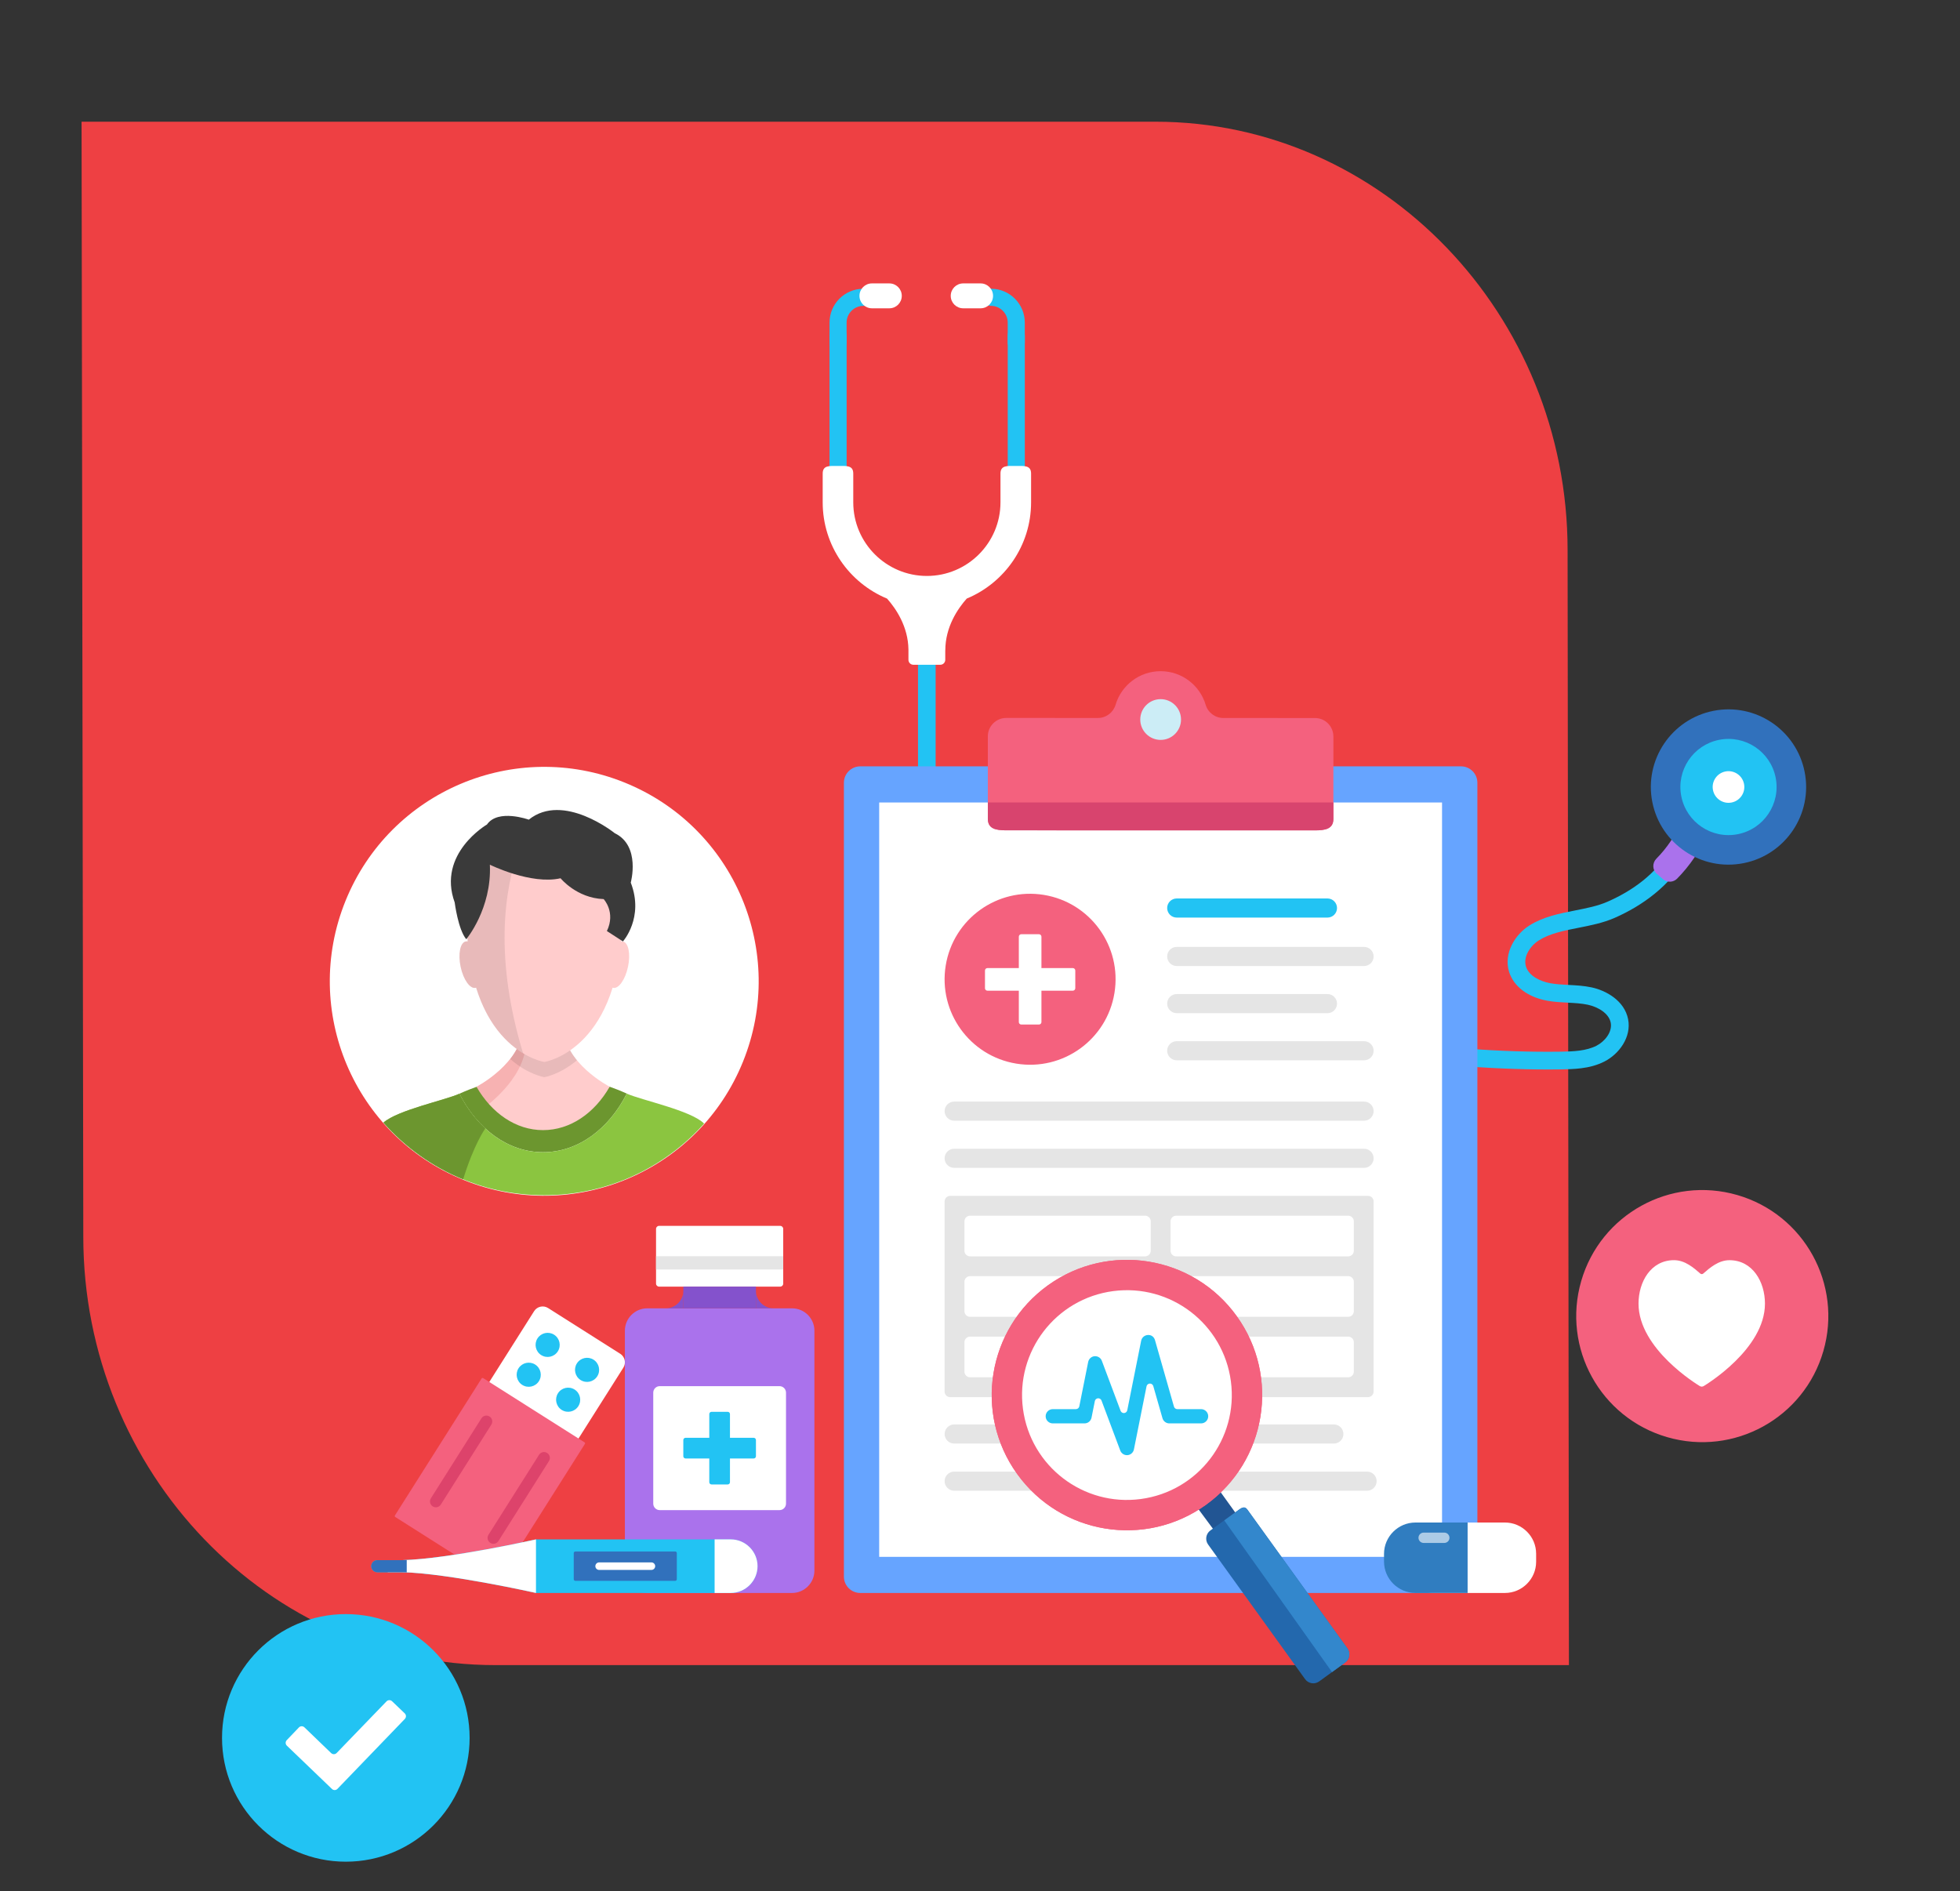
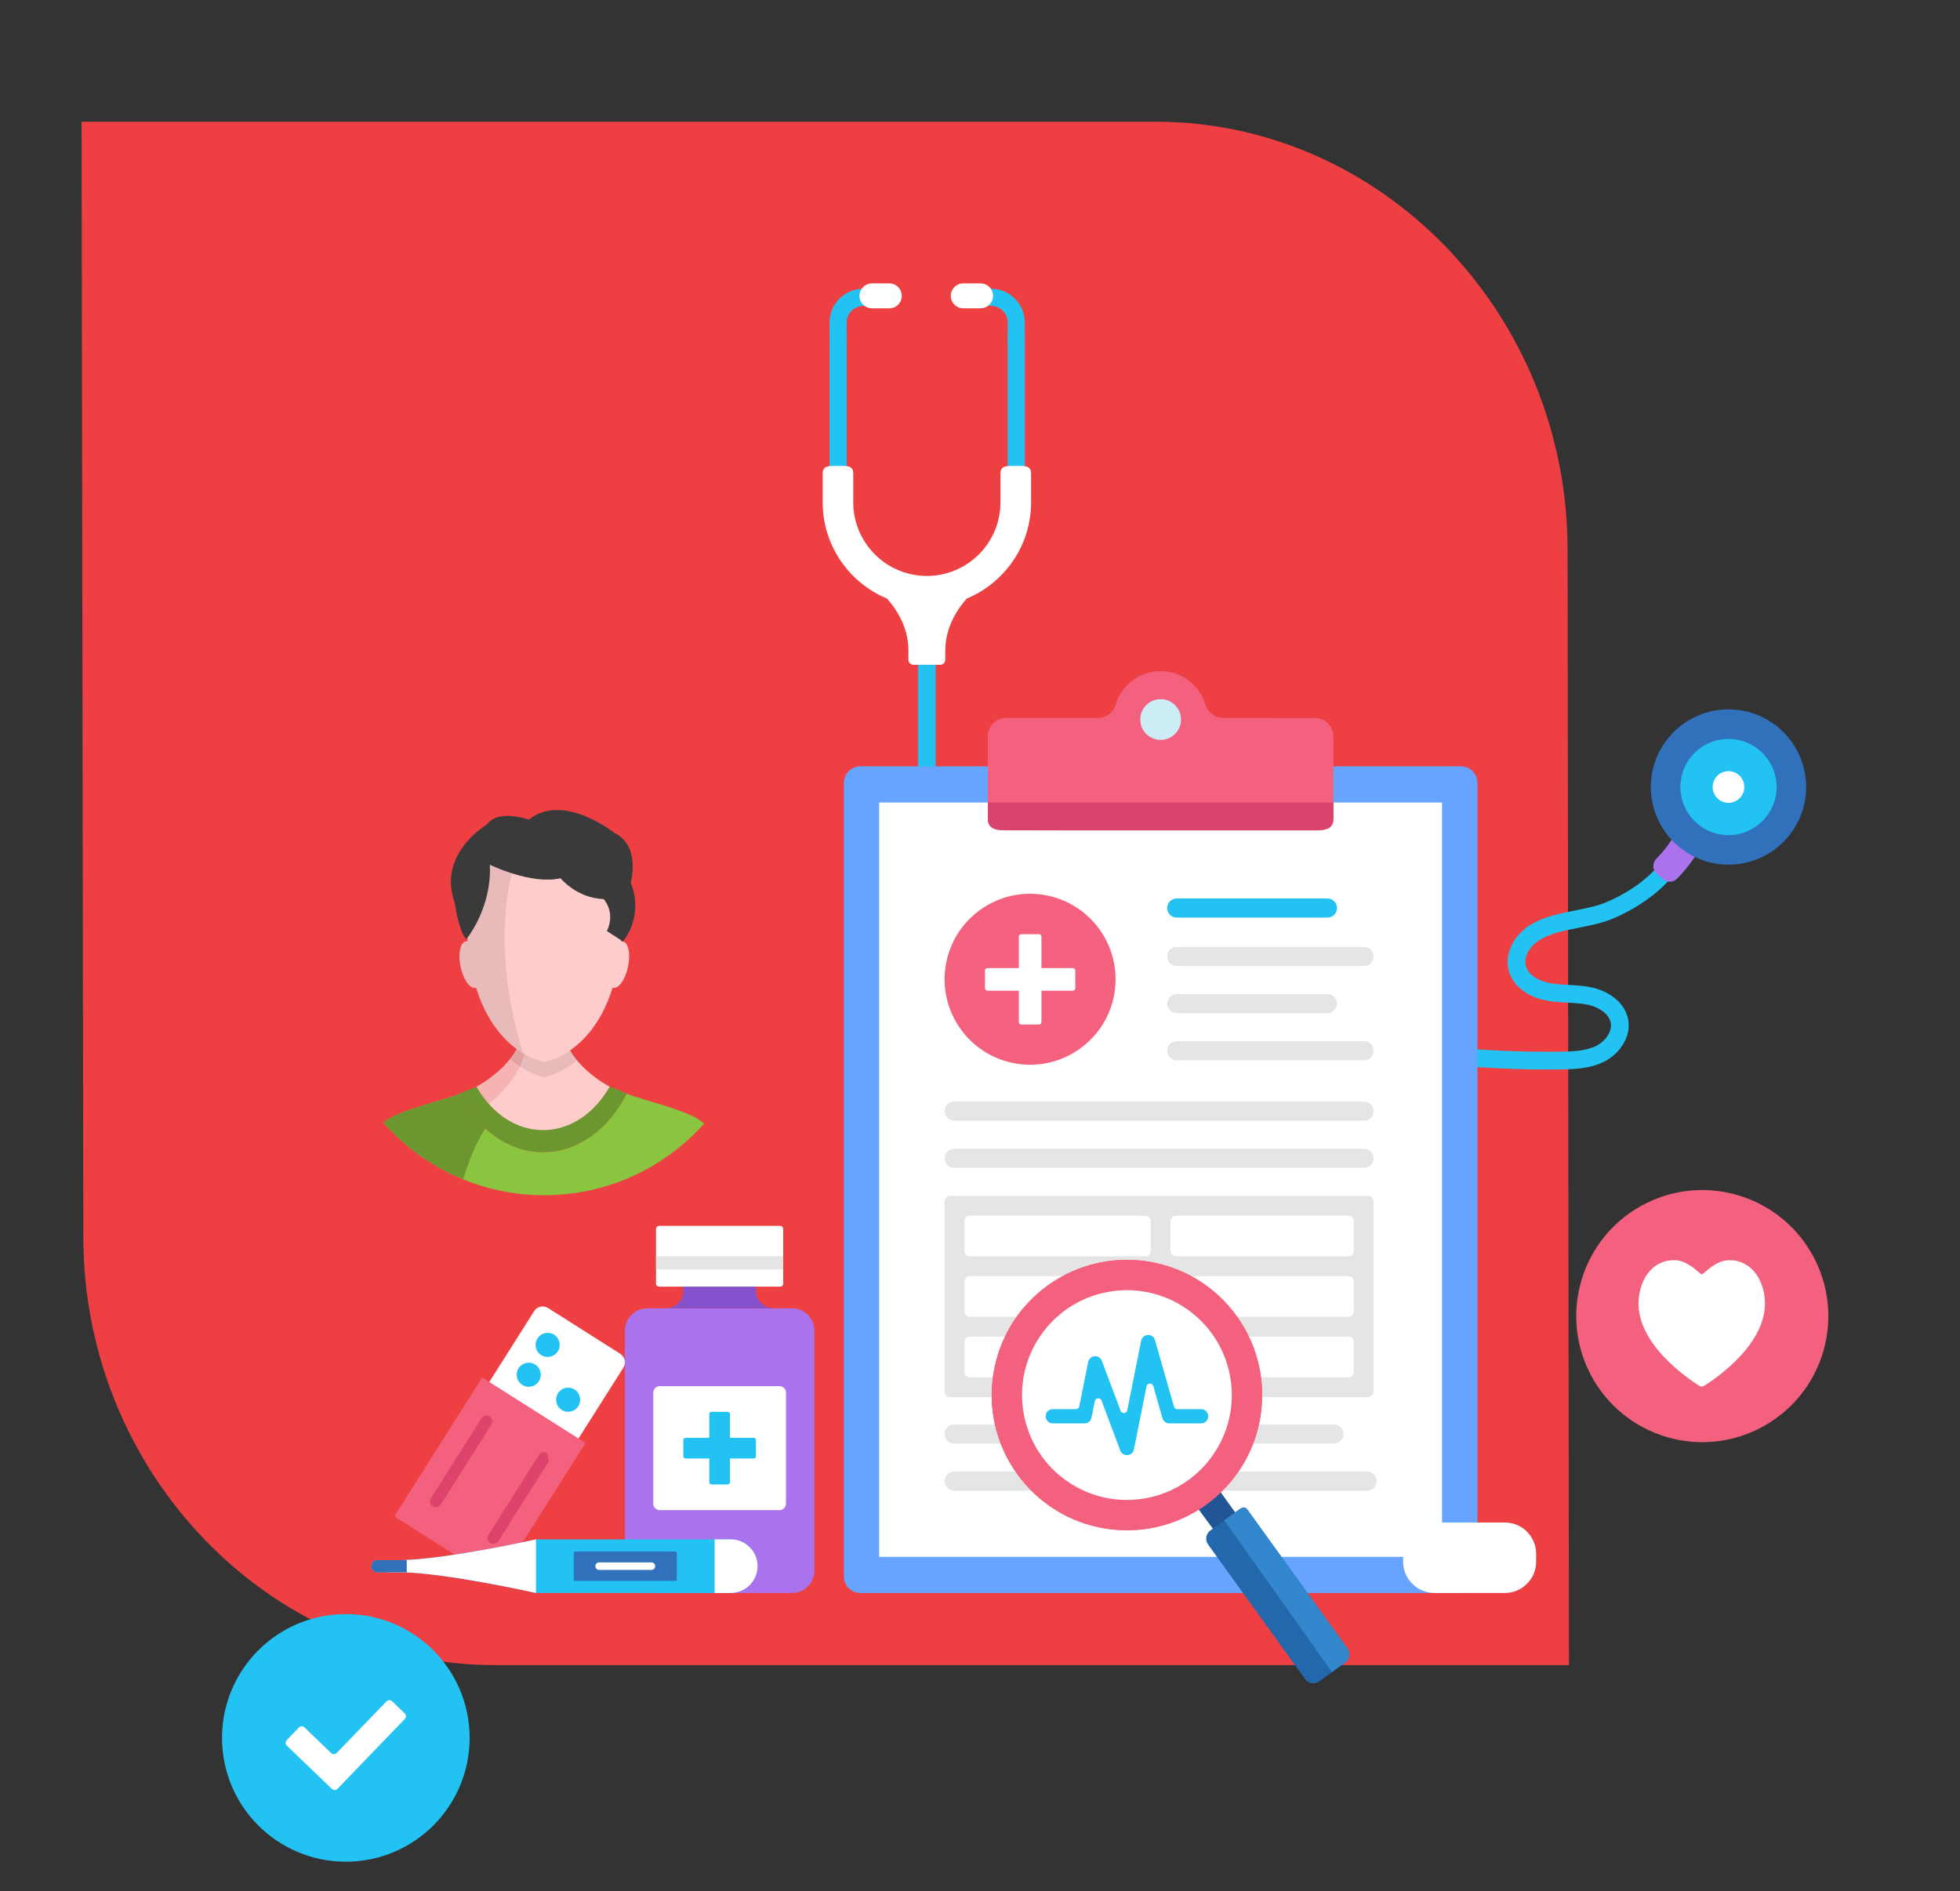
<svg xmlns="http://www.w3.org/2000/svg" version="1.1" id="Layer_1" x="0px" y="0px" viewBox="0 0 781 753.5" style="enable-background:new 0 0 781 753.5;" xml:space="preserve">
  <rect x="0" y="0" width="781" height="753.5" fill="#333333" stroke="none" />
  <style type="text/css">
	.st0{fill:#EE4043;}
	.st1{fill:#22C3F3;}
	.st2{fill:#AA72EC;}
	.st3{fill:#3171BC;}
	.st4{fill:#FFFFFF;}
	.st5{fill:#FFCCCC;}
	.st6{fill:#F7B2B2;}
	.st7{fill:#6C962F;}
	.st8{fill:#C6C6C6;}
	.st9{fill:#8BC540;}
	.st10{opacity:0.09;}
	.st11{fill:#3A3A3A;}
	.st12{fill:#66A4FF;}
	.st13{fill:#F4617E;}
	.st14{fill:#D8446E;}
	.st15{fill:#CCEDF6;}
	.st16{fill:#E5E5E5;}
	.st17{fill:#225593;}
	.st18{fill:#2368AD;}
	.st19{fill:#3387CC;}
	.st20{fill:#8452CC;}
	.st21{fill:#307DC0;}
	.st22{opacity:0.6;fill:#FFFFFF;}
	.st23{fill:#DD436B;}
</style>
  <g>
    <path class="st0" d="M460.45,48.5H32.5l0.69,444.29c0,93.9,73.87,170.71,164.17,170.71h427.81l-0.53-444.29   C624.64,125.31,550.75,48.5,460.45,48.5z" />
  </g>
  <g>
    <g>
      <path class="st1" d="M629.95,425.68c-2.6,0.32-5.25,0.4-7.95,0.44c-23.92,0.33-49.74-1.58-78.92-5.84l1.02-6.98    c28.81,4.21,54.26,6.09,77.81,5.76c5.19-0.07,10.19-0.31,14.23-2.36c3.3-1.68,6.41-5.48,5.68-9.21c-0.74-3.74-5.11-6.27-9.11-7.13    c-2.55-0.54-5.21-0.68-8.03-0.83c-2.64-0.14-5.36-0.28-8.11-0.77c-7.8-1.4-13.51-5.74-15.28-11.62    c-2.2-7.31,2.42-14.77,8.13-18.37c5.52-3.48,11.97-4.75,18.2-5.98c4.64-0.91,9.03-1.78,12.91-3.48    c9.6-4.21,19.54-10.95,25.48-21.68l6.17,3.41c-6.61,11.94-17.92,19.95-28.82,24.72c-4.59,2.01-9.57,2.99-14.38,3.94    c-5.86,1.15-11.39,2.24-15.8,5.02c-3.37,2.12-6.31,6.48-5.14,10.37c1.16,3.86,5.81,6,9.78,6.71c2.31,0.41,4.7,0.54,7.23,0.67    c2.97,0.15,6.05,0.31,9.14,0.97c5.81,1.24,13.1,5.3,14.56,12.66c1.42,7.2-3.65,13.93-9.39,16.86    C636.34,424.51,633.19,425.28,629.95,425.68z" />
    </g>
    <g>
      <path class="st2" d="M679.69,328.72l-6.33-2.92c-0.44-0.2-0.92-0.26-1.39-0.17c-0.12,0.02-0.23,0.05-0.34,0.1    c-0.56,0.21-1.02,0.63-1.27,1.18c-2.78,6.03-6.24,11.11-10.32,15.22c-1.71,1.72-1.67,4.5,0.17,6.08l2.44,2.11    c1.64,1.42,4.12,1.34,5.64-0.21c4.99-5.07,9.22-11.26,12.51-18.38c0.25-0.55,0.28-1.17,0.07-1.73    C680.65,329.43,680.23,328.97,679.69,328.72z" />
      <g>
        <path class="st3" d="M719.1,307.6c3.31,16.76-7.59,33.03-24.35,36.35c-16.76,3.31-33.03-7.59-36.35-24.35     c-3.31-16.76,7.59-33.03,24.35-36.35C699.52,279.94,715.79,290.84,719.1,307.6z" />
        <path class="st1" d="M707.55,309.88c2.05,10.38-4.7,20.46-15.08,22.52c-10.38,2.05-20.46-4.7-22.52-15.08s4.7-20.46,15.08-22.52     C695.42,292.75,705.5,299.5,707.55,309.88z" />
        <path class="st4" d="M694.94,312.37c0.68,3.42-1.55,6.73-4.96,7.41c-3.42,0.68-6.73-1.55-7.41-4.96     c-0.68-3.42,1.55-6.73,4.96-7.41C690.95,306.74,694.27,308.96,694.94,312.37z" />
      </g>
    </g>
  </g>
  <g>
    <rect x="365.8" y="260.29" class="st1" width="7.02" height="46.4" />
    <g>
      <g>
        <g>
          <path class="st1" d="M401.55,133.74c0-1.88,1.53-3.41,3.41-3.41c1.88,0,3.4,1.53,3.4,3.41v58c-0.85-1.07-2-2.23-3.4-2.23      c-1.41,0-2.55,1.16-3.41,2.23V133.74z" />
          <path class="st1" d="M404.95,139.85c-1.88,0-3.41-1.53-3.41-3.41v-7.9c0-3.67-2.99-6.66-6.66-6.66c-1.88,0-3.41-1.53-3.41-3.41      c0-1.88,1.53-3.41,3.41-3.41c7.43,0,13.47,6.04,13.47,13.47v7.9C408.36,138.33,406.83,139.85,404.95,139.85z" />
          <path class="st1" d="M330.54,133.74c0-1.88,1.53-3.41,3.41-3.41c1.88,0,3.41,1.53,3.41,3.41v58c-0.86-1.07-2-2.23-3.41-2.23      c-1.41,0-2.55,1.16-3.41,2.23V133.74z" />
          <path class="st1" d="M333.95,139.85c-1.88,0-3.41-1.53-3.41-3.41v-7.9c0-7.43,6.04-13.47,13.47-13.47c1.88,0,3.4,1.53,3.4,3.41      c0,1.88-1.53,3.41-3.4,3.41c-3.67,0-6.66,2.99-6.66,6.66v7.9C337.35,138.33,335.82,139.85,333.95,139.85z" />
        </g>
      </g>
      <g>
        <path class="st4" d="M354.37,122.85h-6.94c-2.74,0-4.96-2.22-4.96-4.96l0,0c0-2.74,2.22-4.96,4.96-4.96h6.94     c2.74,0,4.96,2.22,4.96,4.96l0,0C359.33,120.63,357.11,122.85,354.37,122.85z" />
        <path class="st4" d="M390.74,122.85h-6.94c-2.74,0-4.96-2.22-4.96-4.96l0,0c0-2.74,2.22-4.96,4.96-4.96h6.94     c2.74,0,4.96,2.22,4.96,4.96l0,0C395.7,120.63,393.48,122.85,390.74,122.85z" />
      </g>
      <path class="st4" d="M404.75,185.66c-3.37,0-6.09-0.32-6.09,3.05v11.46c0,16.17-13.16,29.33-29.33,29.33    c-16.17,0-29.33-13.16-29.33-29.33v-11.46c0-3.37-2.73-3.05-6.09-3.05c-3.37,0-6.09-0.32-6.09,3.05v11.46    c0,17.27,10.6,32.11,25.64,38.35c3.5,3.93,8.41,11.09,8.53,20.31v4.1c0,1.08,0.88,1.96,1.96,1.96h10.75    c1.08,0,1.96-0.88,1.96-1.96v-3.78h0.02c0-9.38,5-16.65,8.54-20.63c15.04-6.25,25.64-21.08,25.64-38.35v-11.46    C410.85,185.35,408.12,185.66,404.75,185.66z" />
    </g>
  </g>
  <g>
-     <ellipse transform="matrix(0.375 -0.927 0.927 0.375 -226.745 445.482)" class="st4" cx="216.85" cy="390.82" rx="85.43" ry="85.43" />
    <g>
      <g>
        <g>
          <g>
            <path class="st5" d="M224.46,408.89h-8.02v-0.03h-8.1c0,14.69-18.46,24.21-18.46,24.21l-0.29,8.69l26.77,13.43v0.38       l26.85-13.47l-0.27-9.08C242.94,433.03,224.46,423.57,224.46,408.89z" />
            <path class="st6" d="M209.52,413.31l9.26-1.15l0,0.03l5.88-0.73c-0.13-0.84-0.2-1.7-0.2-2.59h-8.02v-0.03h-8.1       c0,14.69-18.46,24.21-18.46,24.21l-0.29,8.69l1.71,0.86C195.27,439.84,210.76,427.97,209.52,413.31z" />
          </g>
          <path class="st7" d="M249.75,435.76c-2.83-1.28-5.29-2.2-6.81-2.73c-6.02,10.49-15.66,17.29-26.55,17.29      c-10.87,0-20.49-6.79-26.51-17.25c-1.55,0.54-4.02,1.47-6.83,2.75c7.12,14.02,19.38,23.3,33.34,23.3      C230.37,459.13,242.64,449.81,249.75,435.76z" />
          <g>
            <path class="st8" d="M245.91,434.13c0.54,0.21,1.11,0.44,1.71,0.7C247.02,434.57,246.45,434.34,245.91,434.13z" />
            <path class="st8" d="M244.3,433.52c0.42,0.15,0.88,0.33,1.36,0.52C245.17,433.85,244.72,433.67,244.3,433.52z" />
            <path class="st8" d="M247.73,434.87c0.63,0.26,1.28,0.55,1.96,0.86C249.01,435.42,248.36,435.14,247.73,434.87z" />
            <path class="st8" d="M185.21,434.88c0.59-0.25,1.15-0.48,1.68-0.69C186.37,434.4,185.8,434.63,185.21,434.88z" />
            <path class="st8" d="M183.22,435.75c0.64-0.29,1.26-0.56,1.85-0.81C184.48,435.19,183.86,435.46,183.22,435.75z" />
            <path class="st9" d="M216.39,459.13c-13.96,0-26.22-9.28-33.34-23.3c-5.59,2.55-24.56,6.48-30.26,11.5       c15.65,17.73,38.54,28.93,64.06,28.93c25.33,0,48.07-11.03,63.72-28.54c-5.14-5.25-25.05-9.34-30.82-11.95       C242.64,449.81,230.37,459.13,216.39,459.13z" />
            <path class="st8" d="M188.77,433.48c0.4-0.15,0.79-0.29,1.11-0.4C189.55,433.19,189.17,433.33,188.77,433.48z" />
            <path class="st8" d="M187.23,434.06c0.45-0.18,0.9-0.35,1.29-0.5C188.12,433.71,187.68,433.88,187.23,434.06z" />
          </g>
          <path class="st7" d="M183.05,435.82c-5.59,2.55-24.56,6.48-30.26,11.5c8.64,9.79,19.48,17.58,31.76,22.6      c4.3-13.95,8.69-20.05,8.69-20.05l0.08-0.29C189.27,445.85,185.78,441.2,183.05,435.82z" />
        </g>
      </g>
      <path class="st10" d="M208.34,408.86c0,5.04-2.17,9.47-5.03,13.12c7.06,6.23,13.58,7.24,13.58,7.24s6.17-0.96,13.01-6.74    c-3.06-3.73-5.44-8.32-5.44-13.6h-8.02v-0.03H208.34z" />
      <g>
        <g>
          <g>
            <g>
              <g>
                <g>
                  <g>
                    <g>
                      <g>
                        <path class="st5" d="M191.49,383.52c1.08,5.1,0.18,9.63-2.02,10.11c-2.19,0.47-4.85-3.29-5.93-8.39             c-1.08-5.11-0.18-9.63,2.02-10.11C187.75,374.66,190.4,378.42,191.49,383.52z" />
                      </g>
                    </g>
                  </g>
                </g>
              </g>
            </g>
            <g>
              <g>
                <g>
                  <g>
                    <g>
                      <g>
                        <path class="st5" d="M242.29,383.52c-1.08,5.1-0.17,9.63,2.02,10.11c2.2,0.47,4.85-3.29,5.93-8.39             c1.09-5.11,0.18-9.63-2.02-10.11C246.03,374.66,243.38,378.42,242.29,383.52z" />
                      </g>
                    </g>
                  </g>
                </g>
              </g>
            </g>
            <path class="st5" d="M216.9,336.03c-36.18,0-30.83,35.11-30.83,35.11c2.19,47.62,30.83,52.03,30.83,52.03       s28.66-4.42,30.84-52.03C247.74,371.13,253.08,336.03,216.9,336.03z" />
          </g>
        </g>
        <path class="st10" d="M207.12,337.14c-20.52,4.72-21.59,24.21-21.27,31.36v0c0.02,0.55,0.06,1.02,0.09,1.41     c0,0.04,0.01,0.07,0.01,0.11c0.03,0.33,0.06,0.61,0.08,0.8c0.02,0.17,0.04,0.32,0.04,0.32c0.06,1.4,0.19,2.7,0.3,4.02     c-0.27-0.06-0.54-0.07-0.81-0.02c-2.2,0.48-3.1,5-2.02,10.11c1.08,5.1,3.74,8.85,5.93,8.39c0.08-0.02,0.15-0.08,0.23-0.11v0     c0.55,1.77,1.15,3.41,1.78,4.98c0.06,0.14,0.11,0.29,0.17,0.43c0.61,1.48,1.26,2.86,1.93,4.17c0.09,0.17,0.18,0.35,0.27,0.52     c0.67,1.27,1.36,2.45,2.07,3.56c0.1,0.15,0.2,0.3,0.29,0.45c0.72,1.1,1.47,2.14,2.22,3.09c0.07,0.09,0.14,0.17,0.21,0.26     c2.44,3.04,4.96,5.34,7.34,7.06c0.04,0.03,0.08,0.06,0.12,0.09c0.77,0.56,1.53,1.06,2.26,1.5c0.02,0.01,0.04,0.02,0.06,0.04     C197.16,382.43,200.53,355.28,207.12,337.14z" />
        <path class="st11" d="M195.2,344.56c0,0,16.4,8.1,28.17,5.4c0,0,6.37,7.91,17.17,8.3c0,0,4.9,5.21,1.29,12.73l6.39,4.14     c0,0,8.53-9.46,3.12-23.44c0,0,4.05-14.66-6.37-19.68c0,0-20.48-16.51-34.26-5.4c0,0-12.24-4.44-16.67,1.93     c0,0-19.94,11.58-12.86,31.06c0,0,1.37,10.8,4.61,14.66C185.79,374.27,195.98,362.12,195.2,344.56z" />
      </g>
    </g>
  </g>
  <g>
    <g>
      <g>
        <path class="st12" d="M588.68,628.22c0,3.6-2.92,6.53-6.53,6.53H342.79c-3.61,0-6.52-2.92-6.52-6.53V311.9     c0-3.6,2.92-6.53,6.52-6.53h239.37c3.6,0,6.53,2.92,6.53,6.53V628.22z" />
      </g>
      <g>
        <rect x="350.33" y="319.77" class="st4" width="224.28" height="300.59" />
      </g>
      <g>
        <g>
          <g>
            <g>
              <path class="st13" d="M487.44,286.1c-3.26,0-6.1-2.16-7.03-5.28c-2.3-7.73-9.45-13.37-17.94-13.37        c-8.48,0-15.64,5.63-17.94,13.36c-0.93,3.12-3.77,5.28-7.03,5.28l-36.54-0.01c-4.05,0-7.34,3.28-7.34,7.34l0,32.84        c0,4.05,3.28,4.6,7.33,4.6l123.02,0.02c4.05,0,7.34-0.54,7.34-4.59l0-32.84c0-4.05-3.28-7.34-7.33-7.34L487.44,286.1z" />
            </g>
          </g>
        </g>
        <path class="st14" d="M393.63,326.29c0.02,4.02,3.29,4.57,7.33,4.57l123.02,0.02c4.05,0,7.33-0.54,7.34-4.58v-6.54H393.63V326.29     z" />
      </g>
    </g>
    <circle class="st15" cx="462.48" cy="286.71" r="8.12" />
    <g>
      <g>
        <g>
          <ellipse transform="matrix(0.161 -0.987 0.987 0.161 -40.812 732.498)" class="st13" cx="410.46" cy="390.26" rx="34.06" ry="34.06" />
        </g>
        <path class="st4" d="M427.49,385.75h-12.51v-12.51c0-0.54-0.44-0.98-0.98-0.98h-7.05c-0.54,0-0.98,0.44-0.98,0.98v12.51h-12.51     c-0.54,0-0.98,0.44-0.98,0.98v7.05c0,0.54,0.44,0.98,0.98,0.98h12.51v12.51c0,0.54,0.44,0.98,0.98,0.98h7.05     c0.54,0,0.98-0.44,0.98-0.98v-12.51h12.51c0.54,0,0.98-0.44,0.98-0.98v-7.05C428.47,386.19,428.03,385.75,427.49,385.75z" />
      </g>
      <g>
        <g>
          <path class="st1" d="M528.95,365.63h-60.06c-2.1,0-3.81-1.71-3.81-3.81v0c0-2.1,1.71-3.81,3.81-3.81h60.06      c2.1,0,3.81,1.71,3.81,3.81v0C532.76,363.92,531.06,365.63,528.95,365.63z" />
        </g>
        <g>
          <path class="st16" d="M543.54,384.93h-74.65c-2.1,0-3.81-1.71-3.81-3.81l0,0c0-2.1,1.71-3.81,3.81-3.81h74.65      c2.1,0,3.81,1.71,3.81,3.81l0,0C547.35,383.23,545.65,384.93,543.54,384.93z" />
        </g>
        <g>
          <path class="st16" d="M528.95,403.72h-60.06c-2.1,0-3.81-1.71-3.81-3.81l0,0c0-2.11,1.71-3.81,3.81-3.81h60.06      c2.1,0,3.81,1.71,3.81,3.81l0,0C532.76,402.01,531.06,403.72,528.95,403.72z" />
        </g>
        <g>
          <path class="st16" d="M543.54,422.5h-74.65c-2.1,0-3.81-1.71-3.81-3.81v0c0-2.11,1.71-3.81,3.81-3.81h74.65      c2.1,0,3.81,1.71,3.81,3.81v0C547.35,420.8,545.65,422.5,543.54,422.5z" />
        </g>
      </g>
      <g>
        <g>
          <path class="st16" d="M543.54,446.57H380.21c-2.11,0-3.81-1.71-3.81-3.81l0,0c0-2.11,1.71-3.81,3.81-3.81h163.33      c2.1,0,3.81,1.71,3.81,3.81l0,0C547.35,444.87,545.65,446.57,543.54,446.57z" />
        </g>
        <g>
          <path class="st16" d="M543.54,465.36H380.21c-2.11,0-3.81-1.71-3.81-3.81v0c0-2.11,1.71-3.81,3.81-3.81h163.33      c2.1,0,3.81,1.71,3.81,3.81v0C547.35,463.65,545.65,465.36,543.54,465.36z" />
        </g>
      </g>
      <g>
        <g>
          <path class="st16" d="M531.5,575.22H380.21c-2.11,0-3.81-1.71-3.81-3.81l0,0c0-2.1,1.71-3.81,3.81-3.81H531.5      c2.11,0,3.81,1.71,3.81,3.81l0,0C535.31,573.51,533.61,575.22,531.5,575.22z" />
        </g>
        <g>
          <path class="st16" d="M544.74,594.01H380.21c-2.11,0-3.81-1.71-3.81-3.81v0c0-2.11,1.71-3.81,3.81-3.81h164.53      c2.1,0,3.81,1.71,3.81,3.81v0C548.55,592.3,546.84,594.01,544.74,594.01z" />
        </g>
      </g>
    </g>
    <path class="st16" d="M545.11,476.52h-5.66v0h-73.03v0h0h-7.9h0v0h-69.24l0,0h-10.65c-1.24,0-2.24,1-2.24,2.24v9.05v12.81v0v7.9v0   v16.2v0v7.9v0v16.2v5.66c0,1.24,1,2.24,2.24,2.24h5.66h74.23h0h7.89h0h0h74.86h1.75h2.08c1.24,0,2.24-1,2.24-2.24v-2.46v-1.37   v-25.93v-16.2v-7.9v-21.86C547.35,477.52,546.35,476.52,545.11,476.52z M458.53,546.57c0,1.24-1,2.24-2.24,2.24h-69.75   c-1.24,0-2.24-1-2.24-2.24v-11.72c0-1.24,1-2.24,2.24-2.24h69.75c1.24,0,2.24,1,2.24,2.24V546.57z M458.53,522.47   c0,1.24-1,2.24-2.24,2.24h-69.75c-1.24,0-2.24-1-2.24-2.24v-11.72c0-1.24,1-2.24,2.24-2.24h69.75c1.24,0,2.24,1,2.24,2.24V522.47z    M458.53,498.38c0,1.24-1,2.24-2.24,2.24h-69.75c-1.24,0-2.24-1-2.24-2.24v-11.72c0-1.24,1-2.24,2.24-2.24h69.75   c1.24,0,2.24,1,2.24,2.24V498.38z M539.46,546.57c0,1.24-1,2.24-2.24,2.24h-68.55c-1.24,0-2.24-1-2.24-2.24v-11.72   c0-1.24,1-2.24,2.24-2.24h68.55c1.24,0,2.24,1,2.24,2.24V546.57z M539.46,522.47c0,1.24-1,2.24-2.24,2.24h-68.55   c-1.24,0-2.24-1-2.24-2.24v-11.72c0-1.24,1-2.24,2.24-2.24h68.55c1.24,0,2.24,1,2.24,2.24V522.47z M539.46,498.38   c0,1.24-1,2.24-2.24,2.24h-68.55c-1.24,0-2.24-1-2.24-2.24v-11.72c0-1.24,1-2.24,2.24-2.24h68.55c1.24,0,2.24,1,2.24,2.24V498.38z" />
  </g>
  <g>
    <g>
      <g>
        <g>
          <g>
            <g>
              <g>
                <g>
                  <g>
                    <g>
                      <g>
                        <g>
                          <g>
                            <g>
                              <path class="st17" d="M480.78,599.04c-1.62,1.16-2.43,0.23-4.15,1.09l9.35,12.63l8.82-6.48l-8.63-11.99                C484.56,596.01,482.77,597.61,480.78,599.04z" />
                            </g>
                          </g>
                        </g>
                      </g>
                    </g>
                  </g>
                  <g>
                    <g>
                      <g>
                        <g>
                          <path class="st18" d="M536.04,662.45l-10.4,7.55c-1.78,1.29-4.29,0.89-5.58-0.88l-38.67-53.68              c-1.29-1.78-0.89-4.29,0.88-5.58l10.4-7.55c1.78-1.29,3.1-2.51,4.39-0.74l39.86,55.3              C538.22,658.65,537.82,661.16,536.04,662.45z" />
                        </g>
                      </g>
                    </g>
                  </g>
                  <path class="st19" d="M536.93,656.87l-39.86-55.3c-1.29-1.78-2.61-0.55-4.39,0.74l-4.85,3.52l42.94,60.45l5.27-3.83          c0.44-0.32,0.8-0.72,1.07-1.17c0.27-0.44,0.44-0.93,0.52-1.44c0.04-0.25,0.06-0.51,0.05-0.77          C537.66,658.31,537.41,657.54,536.93,656.87z" />
                </g>
                <g>
                  <g>
                    <g>
                      <path class="st13" d="M417.61,512.14c24.17-17.36,57.83-11.85,75.2,12.32c17.36,24.16,11.85,57.84-12.32,75.19            c-24.17,17.36-57.83,11.85-75.19-12.32C387.93,563.18,393.44,529.5,417.61,512.14z" />
                    </g>
                  </g>
                </g>
                <g>
                  <g>
                    <g>
                      <path class="st13" d="M417.61,512.14c24.17-17.36,57.83-11.85,75.2,12.32c17.36,24.16,11.85,57.84-12.32,75.19            c-24.17,17.36-57.83,11.85-75.19-12.32C387.93,563.18,393.44,529.5,417.61,512.14z" />
                    </g>
                  </g>
                </g>
              </g>
            </g>
          </g>
        </g>
      </g>
      <g>
        <g>
          <g>
            <g>
              <g>
                <g>
                  <g>
                    <path class="st4" d="M490.47,550.4c3.04,22.88-13.05,43.89-35.93,46.92c-22.88,3.04-43.89-13.05-46.92-35.93           c-3.04-22.88,13.05-43.89,35.93-46.92C466.43,511.44,487.44,527.52,490.47,550.4z" />
                  </g>
                </g>
              </g>
            </g>
          </g>
        </g>
      </g>
    </g>
    <g>
      <g>
        <path class="st1" d="M449.05,579.84c-1.18,0-2.24-0.74-2.66-1.84l-7.47-19.92c-0.2-0.54-0.72-0.9-1.3-0.9c-0.04,0-0.07,0-0.11,0     c-0.62,0.05-1.13,0.5-1.25,1.11l-1.32,6.61c-0.27,1.32-1.43,2.28-2.78,2.28H419.5c-1.56,0-2.84-1.27-2.84-2.84     c0-1.56,1.27-2.84,2.84-2.84h9.21c0.66,0,1.23-0.47,1.36-1.11l3.54-17.71c0.25-1.23,1.3-2.17,2.55-2.27     c0.05,0,0.12-0.01,0.19-0.01c1.22,0,2.28,0.72,2.7,1.84l7.47,19.92c0.2,0.54,0.72,0.9,1.3,0.9c0.04,0,0.07,0,0.11,0     c0.62-0.05,1.13-0.5,1.25-1.11l5.54-27.71c0.26-1.29,1.36-2.22,2.67-2.28c0.09-0.01,0.16-0.01,0.22-0.01     c1.25,0,2.26,0.79,2.62,2.06l7.56,26.48c0.17,0.59,0.71,1.01,1.33,1.01h9.48c1.56,0,2.84,1.27,2.84,2.84     c0,1.56-1.27,2.84-2.84,2.84h-12.66c-1.26,0-2.38-0.85-2.73-2.06l-3.66-12.8c-0.17-0.6-0.72-1.01-1.33-1.01     c-0.02,0-0.04,0-0.06,0c-0.64,0.03-1.18,0.48-1.3,1.11l-5.03,25.14c-0.25,1.24-1.3,2.17-2.55,2.27     C449.21,579.84,449.13,579.84,449.05,579.84z" />
      </g>
    </g>
  </g>
  <g>
    <g>
      <g>
        <g>
          <path class="st2" d="M315.62,634.75H257.9c-4.89,0-8.9-4-8.9-8.9v-95.62c0-4.89,4-8.9,8.9-8.9h57.72c4.89,0,8.9,4,8.9,8.9v95.62      C324.51,630.75,320.51,634.75,315.62,634.75z" />
        </g>
        <path class="st4" d="M262.89,601.74h47.72c1.43,0,2.59-1.16,2.59-2.59v-44.22c0-1.43-1.16-2.59-2.59-2.59h-47.72     c-1.43,0-2.59,1.16-2.59,2.59v44.22C260.3,600.58,261.46,601.74,262.89,601.74z" />
        <g>
          <path class="st4" d="M310.89,512.68h-48.28c-0.66,0-1.2-0.54-1.2-1.2v-21.81c0-0.66,0.54-1.2,1.2-1.2h48.28      c0.66,0,1.2,0.54,1.2,1.2v21.81C312.09,512.15,311.56,512.68,310.89,512.68z" />
          <rect x="261.42" y="500.58" class="st16" width="50.67" height="5.27" />
        </g>
      </g>
      <g>
        <path class="st1" d="M300.32,572.92h-9.45v-9.45c0-0.5-0.4-0.9-0.9-0.9h-6.44c-0.5,0-0.9,0.4-0.9,0.9v9.45h-9.45     c-0.5,0-0.9,0.4-0.9,0.9v6.44c0,0.5,0.4,0.9,0.9,0.9h9.45v9.45c0,0.5,0.4,0.9,0.9,0.9h6.44c0.5,0,0.9-0.4,0.9-0.9v-9.45h9.45     c0.5,0,0.9-0.4,0.9-0.9v-6.44C301.22,573.32,300.82,572.92,300.32,572.92z" />
      </g>
    </g>
    <g>
      <rect x="272.29" y="512.68" class="st20" width="28.93" height="8.65" />
      <path class="st20" d="M308.24,521.33h-7.01v-7.01C301.22,518.18,304.38,521.33,308.24,521.33z" />
      <path class="st20" d="M265.28,521.33h7.01v-7.01C272.29,518.18,269.13,521.33,265.28,521.33z" />
    </g>
  </g>
  <g>
    <g>
      <ellipse transform="matrix(0.278 -0.961 0.961 0.278 -14.45 1030.204)" class="st13" cx="678.09" cy="524.71" rx="50.2" ry="50.2" />
    </g>
    <path class="st4" d="M689.13,502.15c-4.37,0-7.88,3.08-10.44,5.33c0,0,0,0,0,0c-0.17,0.15-0.38,0.22-0.59,0.22   c-0.21,0-0.42-0.07-0.59-0.22c0,0,0,0-0.01-0.01c-2.56-2.25-6.07-5.33-10.45-5.33c-9.29,0-14.15,8.71-14.15,17.31   c0,18.07,23.41,32.24,24.41,32.86l0,0c0.17,0.1,0.49,0.22,0.78,0.22c0.29,0,0.61-0.11,0.78-0.22l0,0   c1-0.62,24.41-14.79,24.41-32.86C703.28,510.86,698.42,502.15,689.13,502.15z" />
  </g>
  <g>
    <circle class="st1" cx="137.8" cy="692.5" r="49.33" />
    <g>
      <g>
        <path class="st4" d="M132.28,712.86l-17.97-17.26c-0.62-0.59-0.64-1.58-0.05-2.2l4.84-5.06c0.59-0.62,1.58-0.64,2.2-0.05     l10.66,10.27c0.62,0.59,1.6,0.57,2.2-0.05l19.86-20.57c0.59-0.62,1.58-0.64,2.2-0.05l5.06,4.84c0.62,0.59,0.64,1.58,0.05,2.2     l-26.85,27.87C133.88,713.43,132.9,713.45,132.28,712.86z" />
      </g>
    </g>
  </g>
  <g>
    <g>
      <path class="st4" d="M571.54,634.75h28.14c6.83,0,12.42-5.59,12.42-12.42v-3.23c0-6.83-5.59-12.42-12.42-12.42h-28.15    c-6.83,0-12.42,5.59-12.42,12.42v3.23C559.13,629.16,564.71,634.75,571.54,634.75z" />
-       <path class="st21" d="M564.01,606.68h20.79v28.07h-20.79c-6.89,0-12.52-5.63-12.52-12.52v-3.03    C551.48,612.31,557.12,606.68,564.01,606.68z" />
    </g>
    <path class="st22" d="M575.51,614.82h-8.23c-1.14,0-2.06-0.92-2.06-2.06l0,0c0-1.14,0.92-2.06,2.06-2.06h8.23   c1.14,0,2.06,0.92,2.06,2.06l0,0C577.57,613.9,576.65,614.82,575.51,614.82z" />
  </g>
  <g>
    <g>
      <path class="st4" d="M175.82,580.94l37.01-58.48c1.19-1.88,3.68-2.44,5.56-1.25l28.74,18.22c1.88,1.19,2.44,3.68,1.25,5.56    l-37.01,58.48c-1.19,1.88-3.68,2.44-5.56,1.25l-28.74-18.22C175.18,585.31,174.63,582.82,175.82,580.94z" />
      <g>
        <path class="st1" d="M220.79,531.84c2.24,1.42,2.91,4.39,1.49,6.63c-1.42,2.24-4.39,2.91-6.63,1.49     c-2.24-1.42-2.91-4.39-1.49-6.63C215.58,531.09,218.55,530.42,220.79,531.84z" />
-         <path class="st1" d="M236.5,541.79c2.24,1.42,2.91,4.39,1.49,6.63c-1.42,2.24-4.39,2.91-6.63,1.49     c-2.24-1.42-2.91-4.39-1.49-6.63C231.29,541.04,234.25,540.37,236.5,541.79z" />
      </g>
      <g>
        <path class="st1" d="M213.25,543.73c2.24,1.42,2.91,4.39,1.49,6.63c-1.42,2.24-4.39,2.91-6.63,1.49     c-2.24-1.42-2.91-4.39-1.49-6.63C208.05,542.98,211.01,542.31,213.25,543.73z" />
        <path class="st1" d="M228.96,553.69c2.24,1.42,2.91,4.39,1.49,6.63c-1.42,2.24-4.39,2.91-6.63,1.49     c-2.24-1.42-2.91-4.39-1.49-6.63C223.75,552.93,226.72,552.27,228.96,553.69z" />
      </g>
    </g>
    <path class="st13" d="M157.36,603.87l34.55-54.6c0.13-0.21,0.4-0.27,0.61-0.14l40.41,25.61c0.21,0.13,0.27,0.4,0.14,0.61   l-34.55,54.6c-0.13,0.21-0.4,0.27-0.61,0.14l-40.41-25.61C157.29,604.35,157.23,604.08,157.36,603.87z" />
    <g>
      <path class="st23" d="M195.79,567.66l-20.14,31.87c-0.69,1.09-2.14,1.42-3.23,0.72l0,0c-1.09-0.69-1.42-2.14-0.72-3.23    l20.14-31.87c0.69-1.09,2.14-1.42,3.23-0.72l0,0C196.16,565.12,196.48,566.56,195.79,567.66z" />
-       <path class="st23" d="M218.74,582.2l-20.14,31.87c-0.69,1.09-2.14,1.42-3.23,0.72l0,0c-1.09-0.69-1.42-2.14-0.72-3.23l20.14-31.87    c0.69-1.09,2.14-1.42,3.23-0.72l0,0C219.1,579.66,219.43,581.11,218.74,582.2z" />
+       <path class="st23" d="M218.74,582.2l-20.14,31.87c-0.69,1.09-2.14,1.42-3.23,0.72l0,0c-1.09-0.69-1.42-2.14-0.72-3.23l20.14-31.87    c0.69-1.09,2.14-1.42,3.23-0.72l0,0z" />
    </g>
  </g>
  <g>
    <g>
      <g>
        <path class="st1" d="M160.26,621.68h-9.92c-1.32,0-2.4,1.08-2.4,2.4c0,1.32,1.08,2.4,2.4,2.4h9.91     c18.72,0.49,53.31,8.28,53.31,8.28h77.62c5.87,0,10.68-4.8,10.68-10.68l0,0l0,0c0-5.87-4.8-10.68-10.68-10.68h-77.62     C213.56,613.4,178.98,621.18,160.26,621.68z" />
      </g>
      <path class="st4" d="M284.75,634.75h6.43c5.87,0,10.68-4.8,10.68-10.68c0-5.87-4.8-10.68-10.68-10.68h-6.43V634.75z" />
      <path class="st4" d="M154.48,621.68v4.79h5.78c18.72,0.49,53.31,8.28,53.31,8.28V613.4c0,0-34.58,7.79-53.3,8.28H154.48z" />
      <path class="st3" d="M162.07,621.61c-0.62,0.03-1.22,0.05-1.81,0.07h-9.92c-1.32,0-2.4,1.08-2.4,2.4c0,1.32,1.08,2.4,2.4,2.4h9.91    c0.59,0.02,1.2,0.04,1.82,0.07V621.61z" />
    </g>
    <g>
      <path class="st3" d="M228.62,618.87v10.4c0,0.37,0.3,0.66,0.66,0.66h39.75c0.37,0,0.66-0.3,0.66-0.66v-10.4    c0-0.37-0.3-0.66-0.66-0.66h-39.75C228.91,618.21,228.62,618.51,228.62,618.87z" />
      <path class="st4" d="M261.07,624.07L261.07,624.07c0,0.82-0.67,1.5-1.5,1.5h-20.84c-0.82,0-1.5-0.67-1.5-1.5l0,0    c0-0.82,0.67-1.5,1.5-1.5h20.84C260.4,622.57,261.07,623.25,261.07,624.07z" />
    </g>
  </g>
</svg>